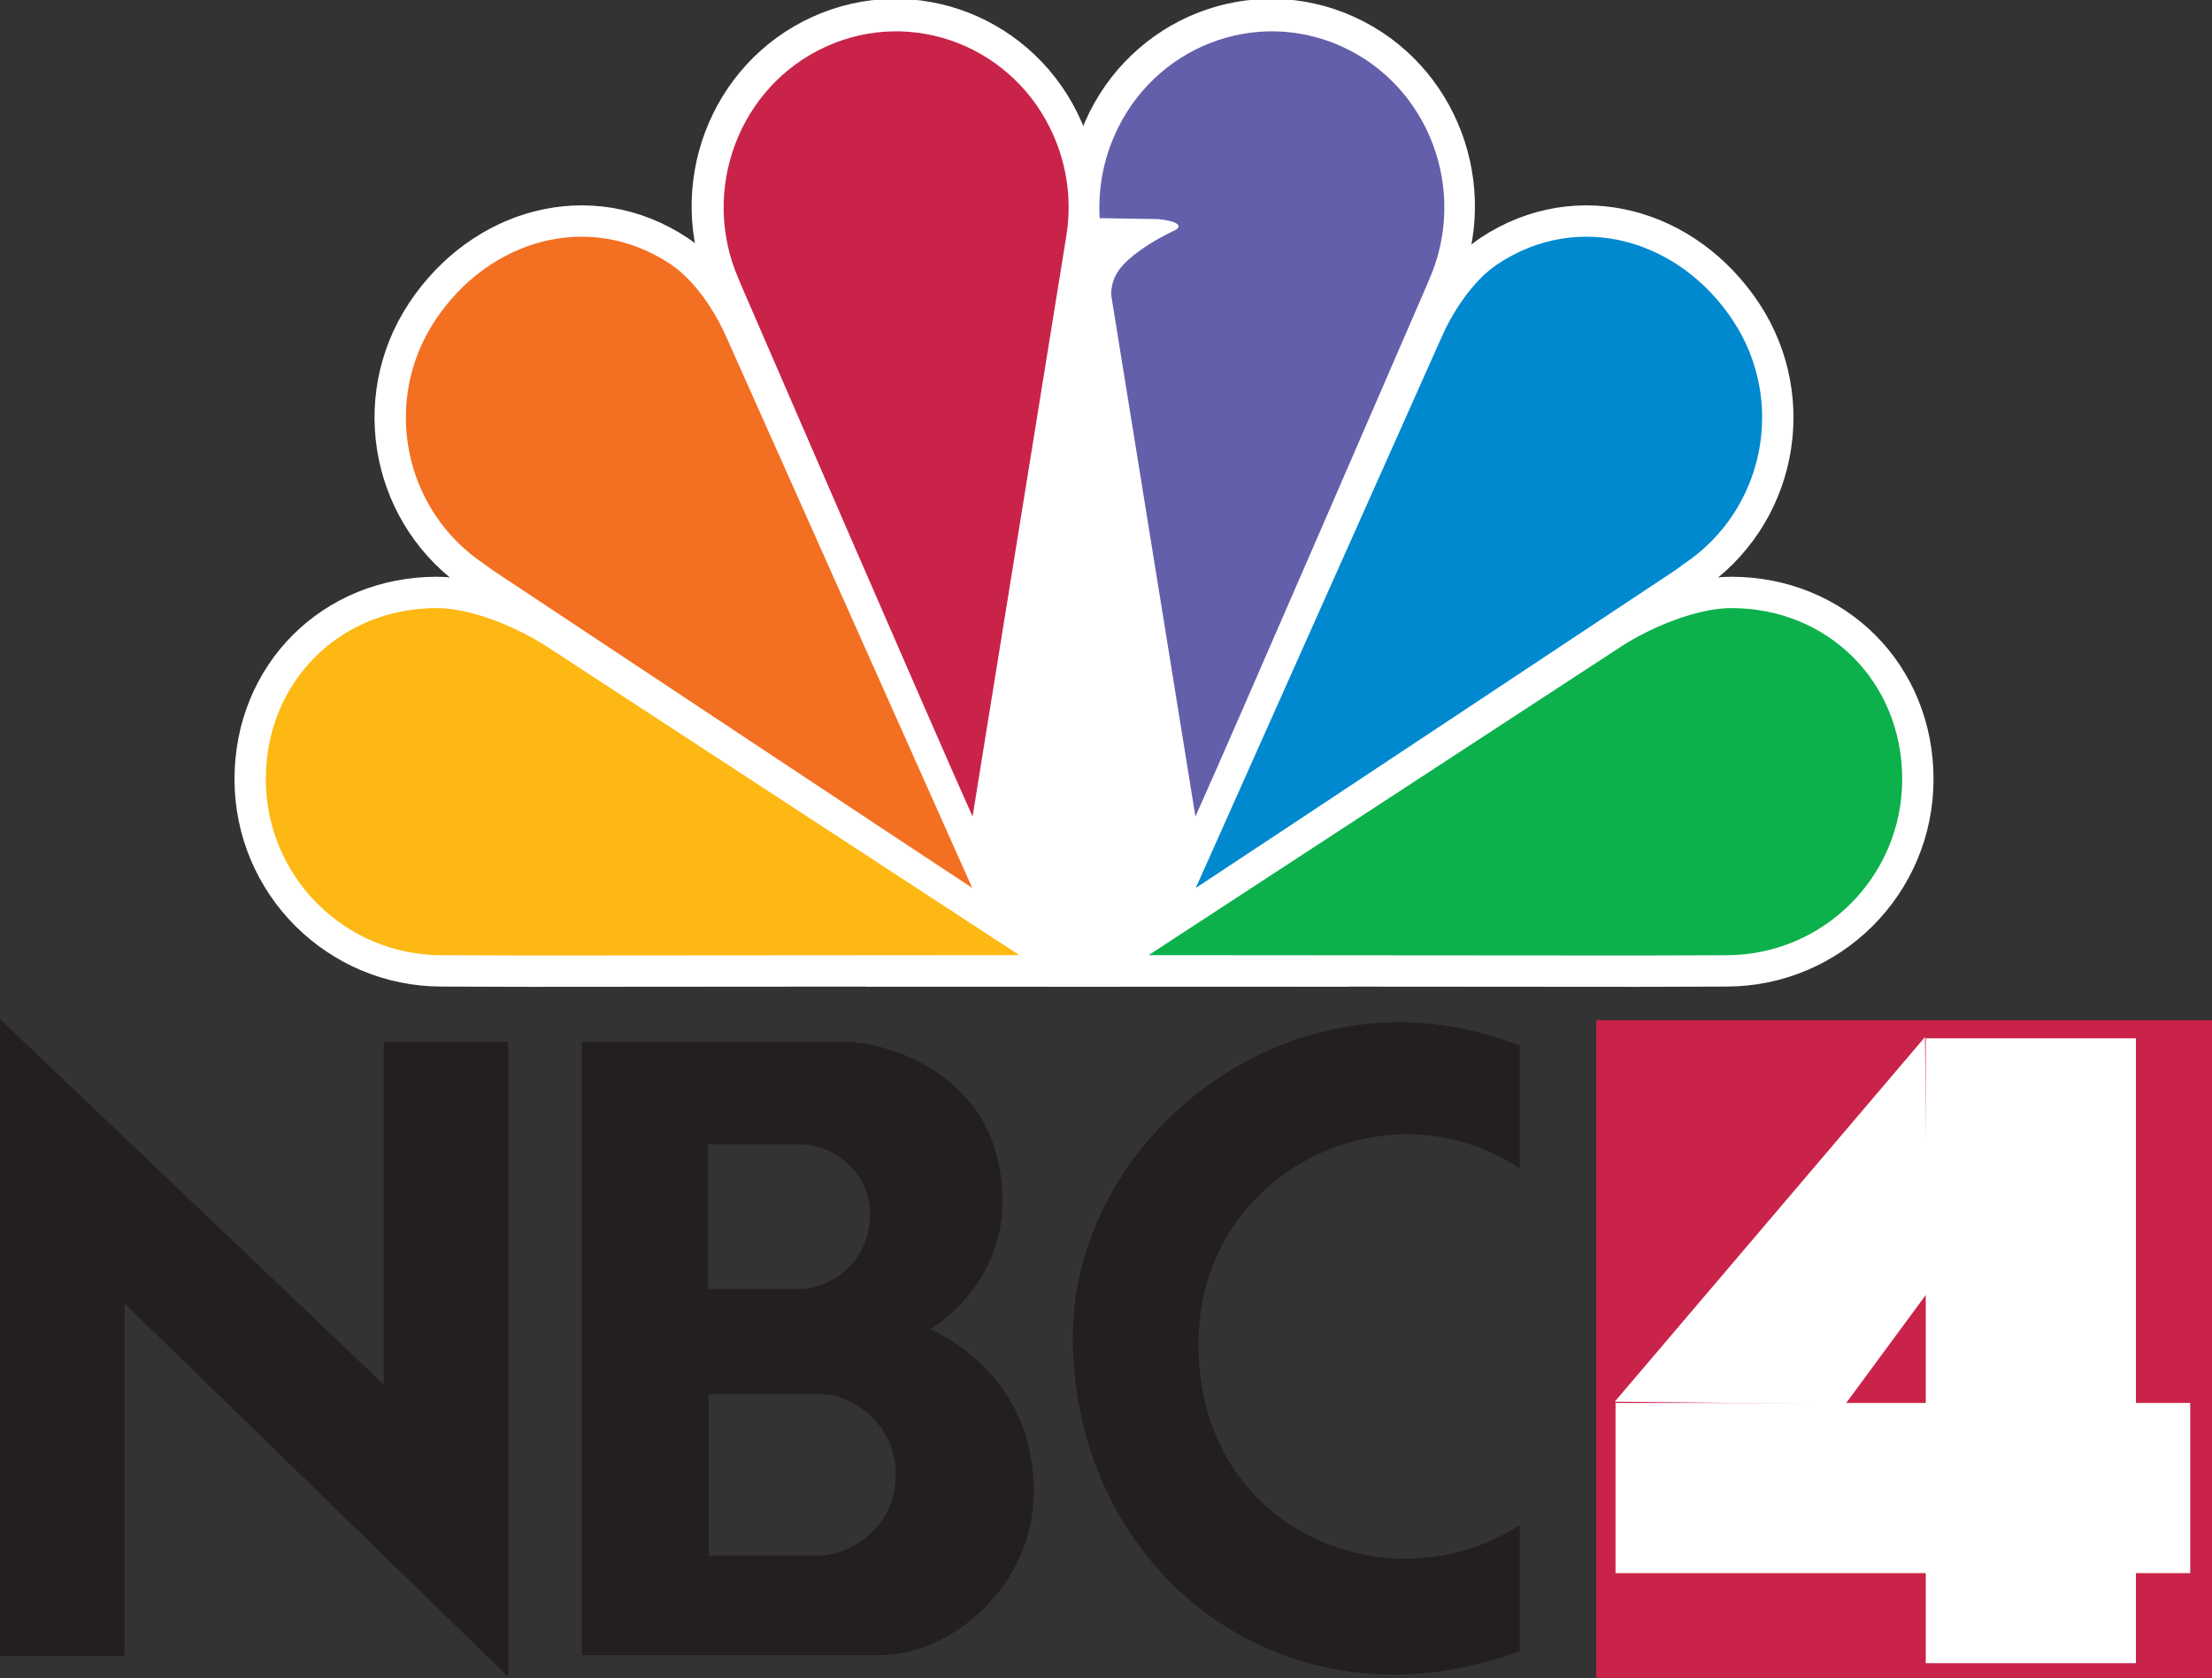
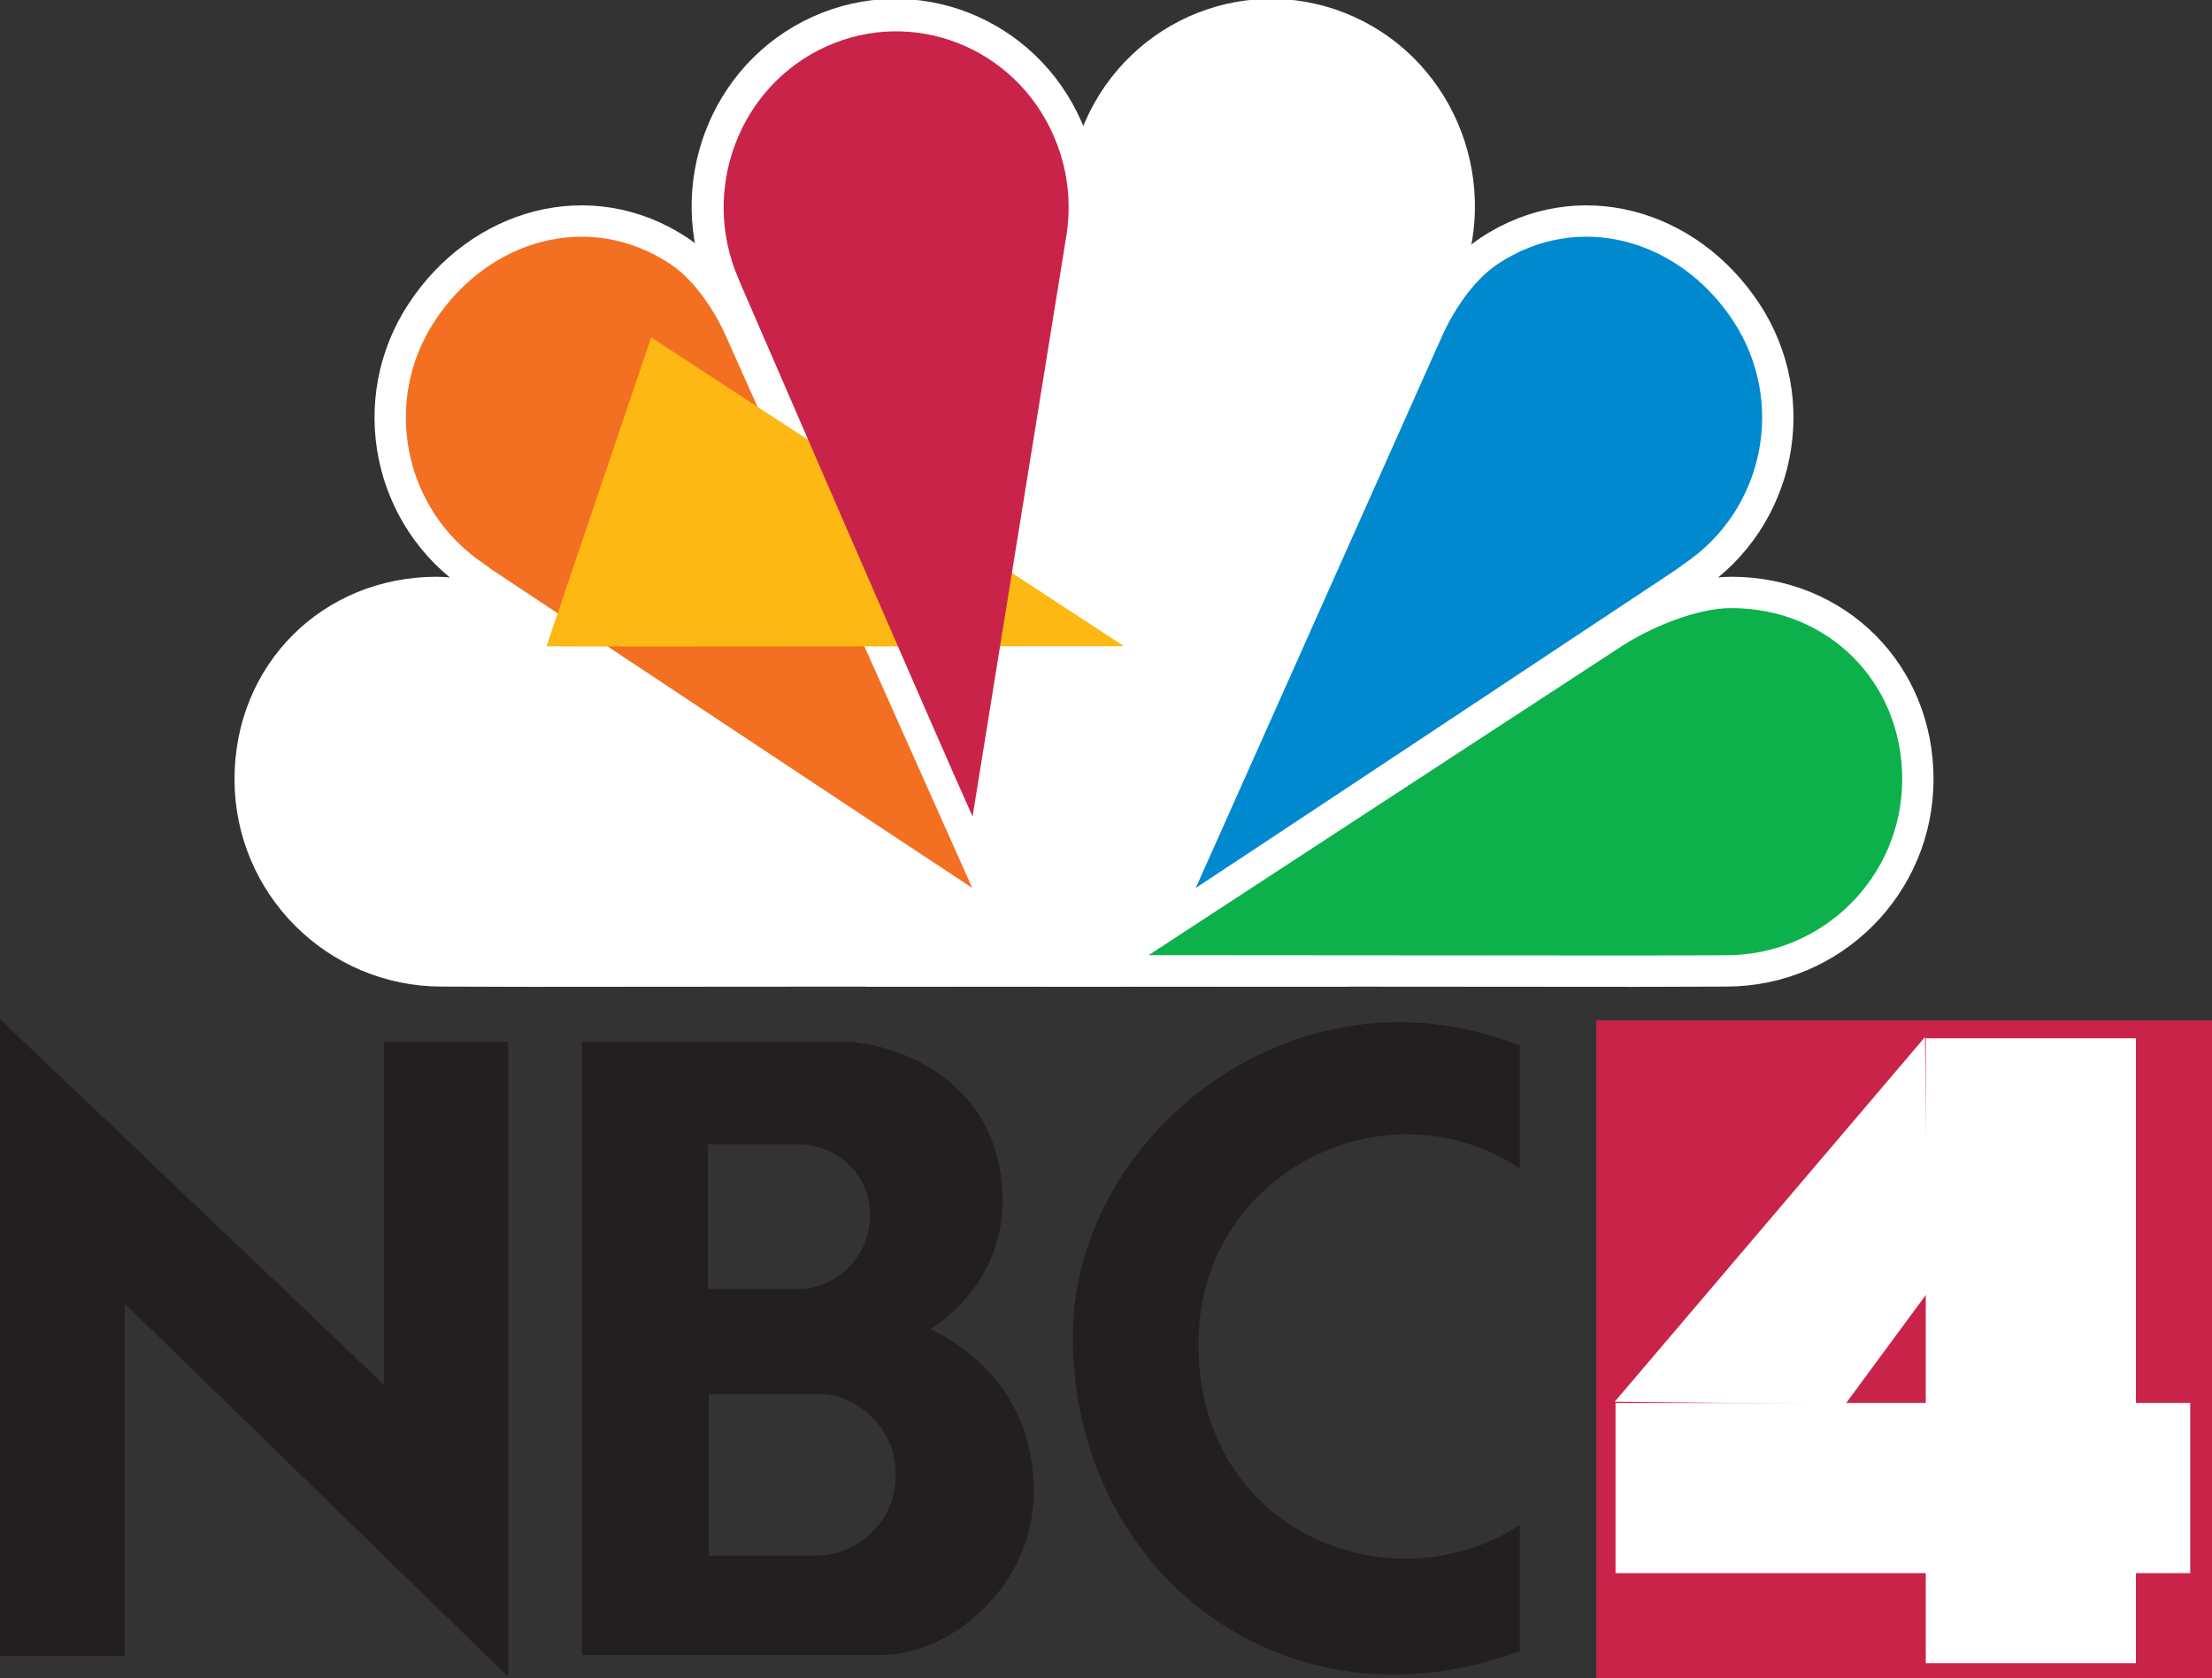
<svg xmlns="http://www.w3.org/2000/svg" xmlns:ns1="http://www.inkscape.org/namespaces/inkscape" version="1.1" id="Layer_1" x="0px" y="0px" width="588" height="446" viewBox="0 0 588 446" enable-background="new 0 0 612 792" xml:space="preserve">
  <rect x="0" y="0" width="588" height="446" fill="#333333" stroke="none" />
  <polyline style="fill:#231f20" points="376.912,724.557 376.912,697.494 371.609,697.494 371.609,712.103 355.221,696.502   355.221,723.668 360.559,723.668 360.559,708.648 376.912,724.557 " id="polyline481" transform="matrix(6.236,0,0,6.236,-2215.327,-4072.725)" />
  <path style="fill:#231f20" ns1:connector-curvature="0" id="path491" d="m 393.43,715.935 c 0,2.361 -2.053,3.456 -3.251,3.456 0,0 -3.866,0 -4.721,0 v -6.877 h 4.858 c 1.095,0 3.114,1.129 3.114,3.421 m -1.095,-11.085 c 0,1.745 -1.232,2.977 -2.84,3.183 h -4.071 v -6.159 h 3.968 c 1.335,-10e-4 2.943,1.129 2.943,2.976 z m 6.98,11.838 c 0,-4.106 -2.669,-6.124 -4.414,-6.946 0,0 3.216,-1.813 3.079,-5.713 -0.172,-5.235 -5.029,-6.535 -6.74,-6.535 h -11.188 v 26.139 h 12.729 c 3.009,0 6.534,-2.942 6.534,-6.945 z" clip-path="url(#SVGID_14_)" transform="matrix(6.236,0,0,6.236,-2215.327,-4072.725)" />
  <path style="fill:#231f20" ns1:connector-curvature="0" id="path493" d="m 420.036,723.462 c 0,0 0,-5.235 0,-5.371 -5.611,3.626 -14.062,0.171 -13.686,-8.211 0.309,-6.912 8.074,-10.709 13.686,-6.979 v -5.235 c -9.545,-3.797 -19.058,3.798 -19.058,12.385 10e-4,10.127 9.137,17.106 19.058,13.411" clip-path="url(#SVGID_14_)" transform="matrix(6.236,0,0,6.236,-2215.327,-4072.725)" />
  <path style="fill:#ffffff" ns1:connector-curvature="0" d="m 317.767,216.984 c 0.2,0.256 61.136,-140.314 61.136,-140.314 l 1.079,-2.551 c 10.278,-23.599 -0.131,-51.258 -23.268,-61.741 -23.137,-10.502 -50.229,0.131 -60.513,23.742 -3.742,8.588 -4.746,17.712 -3.393,26.355 l 24.958,154.509" id="path495" />
  <path style="fill:none;stroke:#ffffff;stroke-width:2.671" ns1:connector-curvature="0" id="path505" d="m 406.174,687.842 c 0.032,0.041 9.803,-22.499 9.803,-22.499 l 0.173,-0.409 c 1.648,-3.784 -0.021,-8.219 -3.731,-9.9 -3.71,-1.684 -8.054,0.021 -9.703,3.807 -0.6,1.377 -0.761,2.84 -0.544,4.226 l 4.002,24.775 z" clip-path="url(#SVGID_16_)" transform="matrix(6.236,0,0,6.236,-2215.327,-4072.725)" />
  <polyline style="fill:#ffffff" points="392.129,693.756 401.506,664.438 410.882,693.756 392.129,693.756 " id="polyline507" transform="matrix(6.236,0,0,6.236,-2215.327,-4072.725)" />
  <path style="fill:none;stroke:#ffffff;stroke-width:16.658" ns1:connector-curvature="0" d="m 258.446,235.98 c -0.044,0.331 -127.511,-84.467 -127.511,-84.467 l -2.114,-1.547 c -21.535,-14.269 -27.416,-43.294 -13.14,-64.834 14.275,-21.535 40.961,-29.237 62.496,-14.968 6.991,4.64 12.354,13.508 14.986,19.595 l 65.283,146.22 z m -28.27,17.886 58.479,-182.835 58.473,182.835 h -116.953 z" id="path509" />
  <path style="fill:#ffffff" ns1:connector-curvature="0" id="path519" d="m 396.676,687.842 c -0.033,0.041 -9.803,-22.499 -9.803,-22.499 l -0.172,-0.409 c -1.649,-3.784 0.021,-8.219 3.73,-9.9 3.71,-1.684 8.055,0.021 9.703,3.807 0.601,1.377 0.762,2.84 0.544,4.226 l -4.002,24.775" clip-path="url(#SVGID_18_)" transform="matrix(6.236,0,0,6.236,-2215.327,-4072.725)" />
  <path style="fill:none;stroke:#ffffff;stroke-width:2.671" ns1:connector-curvature="0" id="path521" d="m 396.676,687.842 c -0.033,0.041 -9.803,-22.499 -9.803,-22.499 l -0.172,-0.409 c -1.649,-3.784 0.021,-8.219 3.73,-9.9 3.71,-1.684 8.055,0.021 9.703,3.807 0.601,1.377 0.762,2.84 0.544,4.226 l -4.002,24.775 z" clip-path="url(#SVGID_18_)" transform="matrix(6.236,0,0,6.236,-2215.327,-4072.725)" />
  <path style="fill:#ffffff" ns1:connector-curvature="0" d="m 145.266,171.757 c -7.328,-4.777 -19.726,-10.153 -29.124,-10.153 -25.838,0 -45.476,19.645 -45.476,45.476 0,25.844 20.942,46.78 46.774,46.78 l 23.368,0.069 130.168,-0.093 -125.709,-82.078" id="path523" />
  <path style="fill:none;stroke:#ffffff;stroke-width:16.658" ns1:connector-curvature="0" d="m 317.867,235.98 c 0.037,0.331 127.498,-84.467 127.498,-84.467 l 2.114,-1.547 C 469.014,135.698 474.901,106.673 460.626,85.133 446.351,63.592 419.665,55.896 398.13,70.165 391.145,74.805 385.776,83.673 383.144,89.76 L 317.867,235.98 z M 145.266,171.757 c -7.328,-4.777 -19.726,-10.153 -29.124,-10.153 -25.838,0 -45.476,19.645 -45.476,45.476 0,25.844 20.942,46.78 46.774,46.78 l 23.368,0.069 130.168,-0.093 -125.709,-82.078 z" id="path525" />
  <path style="fill:#ffffff" ns1:connector-curvature="0" d="m 431.04,171.757 c 7.334,-4.777 19.726,-10.153 29.131,-10.153 25.838,0 45.476,19.645 45.476,45.476 0,25.844 -20.942,46.78 -46.78,46.78 l -23.362,0.069 -130.174,-0.093 125.709,-82.078" id="path527" />
  <path style="fill:none;stroke:#ffffff;stroke-width:16.658" ns1:connector-curvature="0" d="m 431.04,171.757 c 7.334,-4.777 19.726,-10.153 29.131,-10.153 25.838,0 45.476,19.645 45.476,45.476 0,25.844 -20.942,46.78 -46.78,46.78 l -23.362,0.069 -130.174,-0.093 125.709,-82.078 z" id="path529" />
  <path style="fill:#f36f21" ns1:connector-curvature="0" d="M 258.446,235.98 C 247.295,228.702 130.935,151.514 130.935,151.514 l -2.114,-1.547 c -21.535,-14.269 -27.416,-43.294 -13.14,-64.834 14.275,-21.535 40.961,-29.237 62.496,-14.968 6.991,4.64 12.354,13.508 14.986,19.595 l 65.283,146.22" id="path531" />
  <path style="fill:#0089cf" ns1:connector-curvature="0" d="m 317.867,235.98 c 11.145,-7.278 127.498,-84.467 127.498,-84.467 l 2.114,-1.547 C 469.014,135.698 474.901,106.673 460.626,85.133 446.351,63.592 419.665,55.896 398.13,70.165 391.145,74.805 385.776,83.673 383.144,89.76 l -65.277,146.22" id="path533" />
-   <path style="fill:#fdb813" ns1:connector-curvature="0" d="m 145.266,171.757 c -7.328,-4.777 -19.726,-10.153 -29.124,-10.153 -25.838,0 -45.476,19.645 -45.476,45.476 0,25.844 20.942,46.78 46.774,46.78 l 23.368,0.069 130.168,-0.093 -125.709,-82.078" id="path535" />
+   <path style="fill:#fdb813" ns1:connector-curvature="0" d="m 145.266,171.757 l 23.368,0.069 130.168,-0.093 -125.709,-82.078" id="path535" />
  <path style="fill:#0cb14b" ns1:connector-curvature="0" d="m 431.04,171.757 c 7.334,-4.777 19.726,-10.153 29.131,-10.153 25.838,0 45.476,19.645 45.476,45.476 0,25.844 -20.942,46.78 -46.78,46.78 l -23.362,0.069 -130.174,-0.093 125.709,-82.078" id="path537" />
  <path style="fill:#c9234a" ns1:connector-curvature="0" d="M 258.533,216.984 C 249.977,198.125 197.397,76.67 197.397,76.67 l -1.073,-2.551 c -10.284,-23.599 0.131,-51.258 23.262,-61.741 23.137,-10.502 50.235,0.131 60.513,23.742 3.748,8.588 4.752,17.712 3.393,26.355 L 258.533,216.984" id="path539" />
-   <path style="fill:#645faa" ns1:connector-curvature="0" d="m 317.767,216.984 c 8.725,-19.24 61.136,-140.314 61.136,-140.314 l 1.079,-2.551 c 10.278,-23.599 -0.131,-51.258 -23.268,-61.741 -23.137,-10.502 -50.229,0.131 -60.513,23.742 -3.742,8.588 -4.746,17.712 -3.393,26.355 l 24.958,154.509" id="path541" />
  <path style="fill:#ffffff" ns1:connector-curvature="0" d="m 295.11,91.643 h -2.538 l -2.981,-33.714 18.198,0.299 c 5.07,0.443 6.567,1.79 4.777,2.831 -2.688,1.341 -5.819,2.838 -9.548,5.519 -9.136,6.53 -8.469,10.783 -6.38,22.426 l -1.528,2.638" id="path543" />
  <rect style="fill:#c9234a" x="424.33" y="271.135" width="163.67" height="174.864" id="rect545" />
  <rect style="fill:#ffffff" x="511.908" y="275.937" width="55.866" height="166.065" id="rect547" />
  <rect style="fill:#ffffff" x="429.444" y="372.84" width="152.769" height="45.227" id="rect549" />
  <polyline style="fill:#ffffff" points="424.081,712.833 437.304,697.295 437.434,708.157 433.915,712.932 424.081,712.833 " id="polyline551" transform="matrix(6.236,0,0,6.236,-2215.327,-4072.725)" />
</svg>